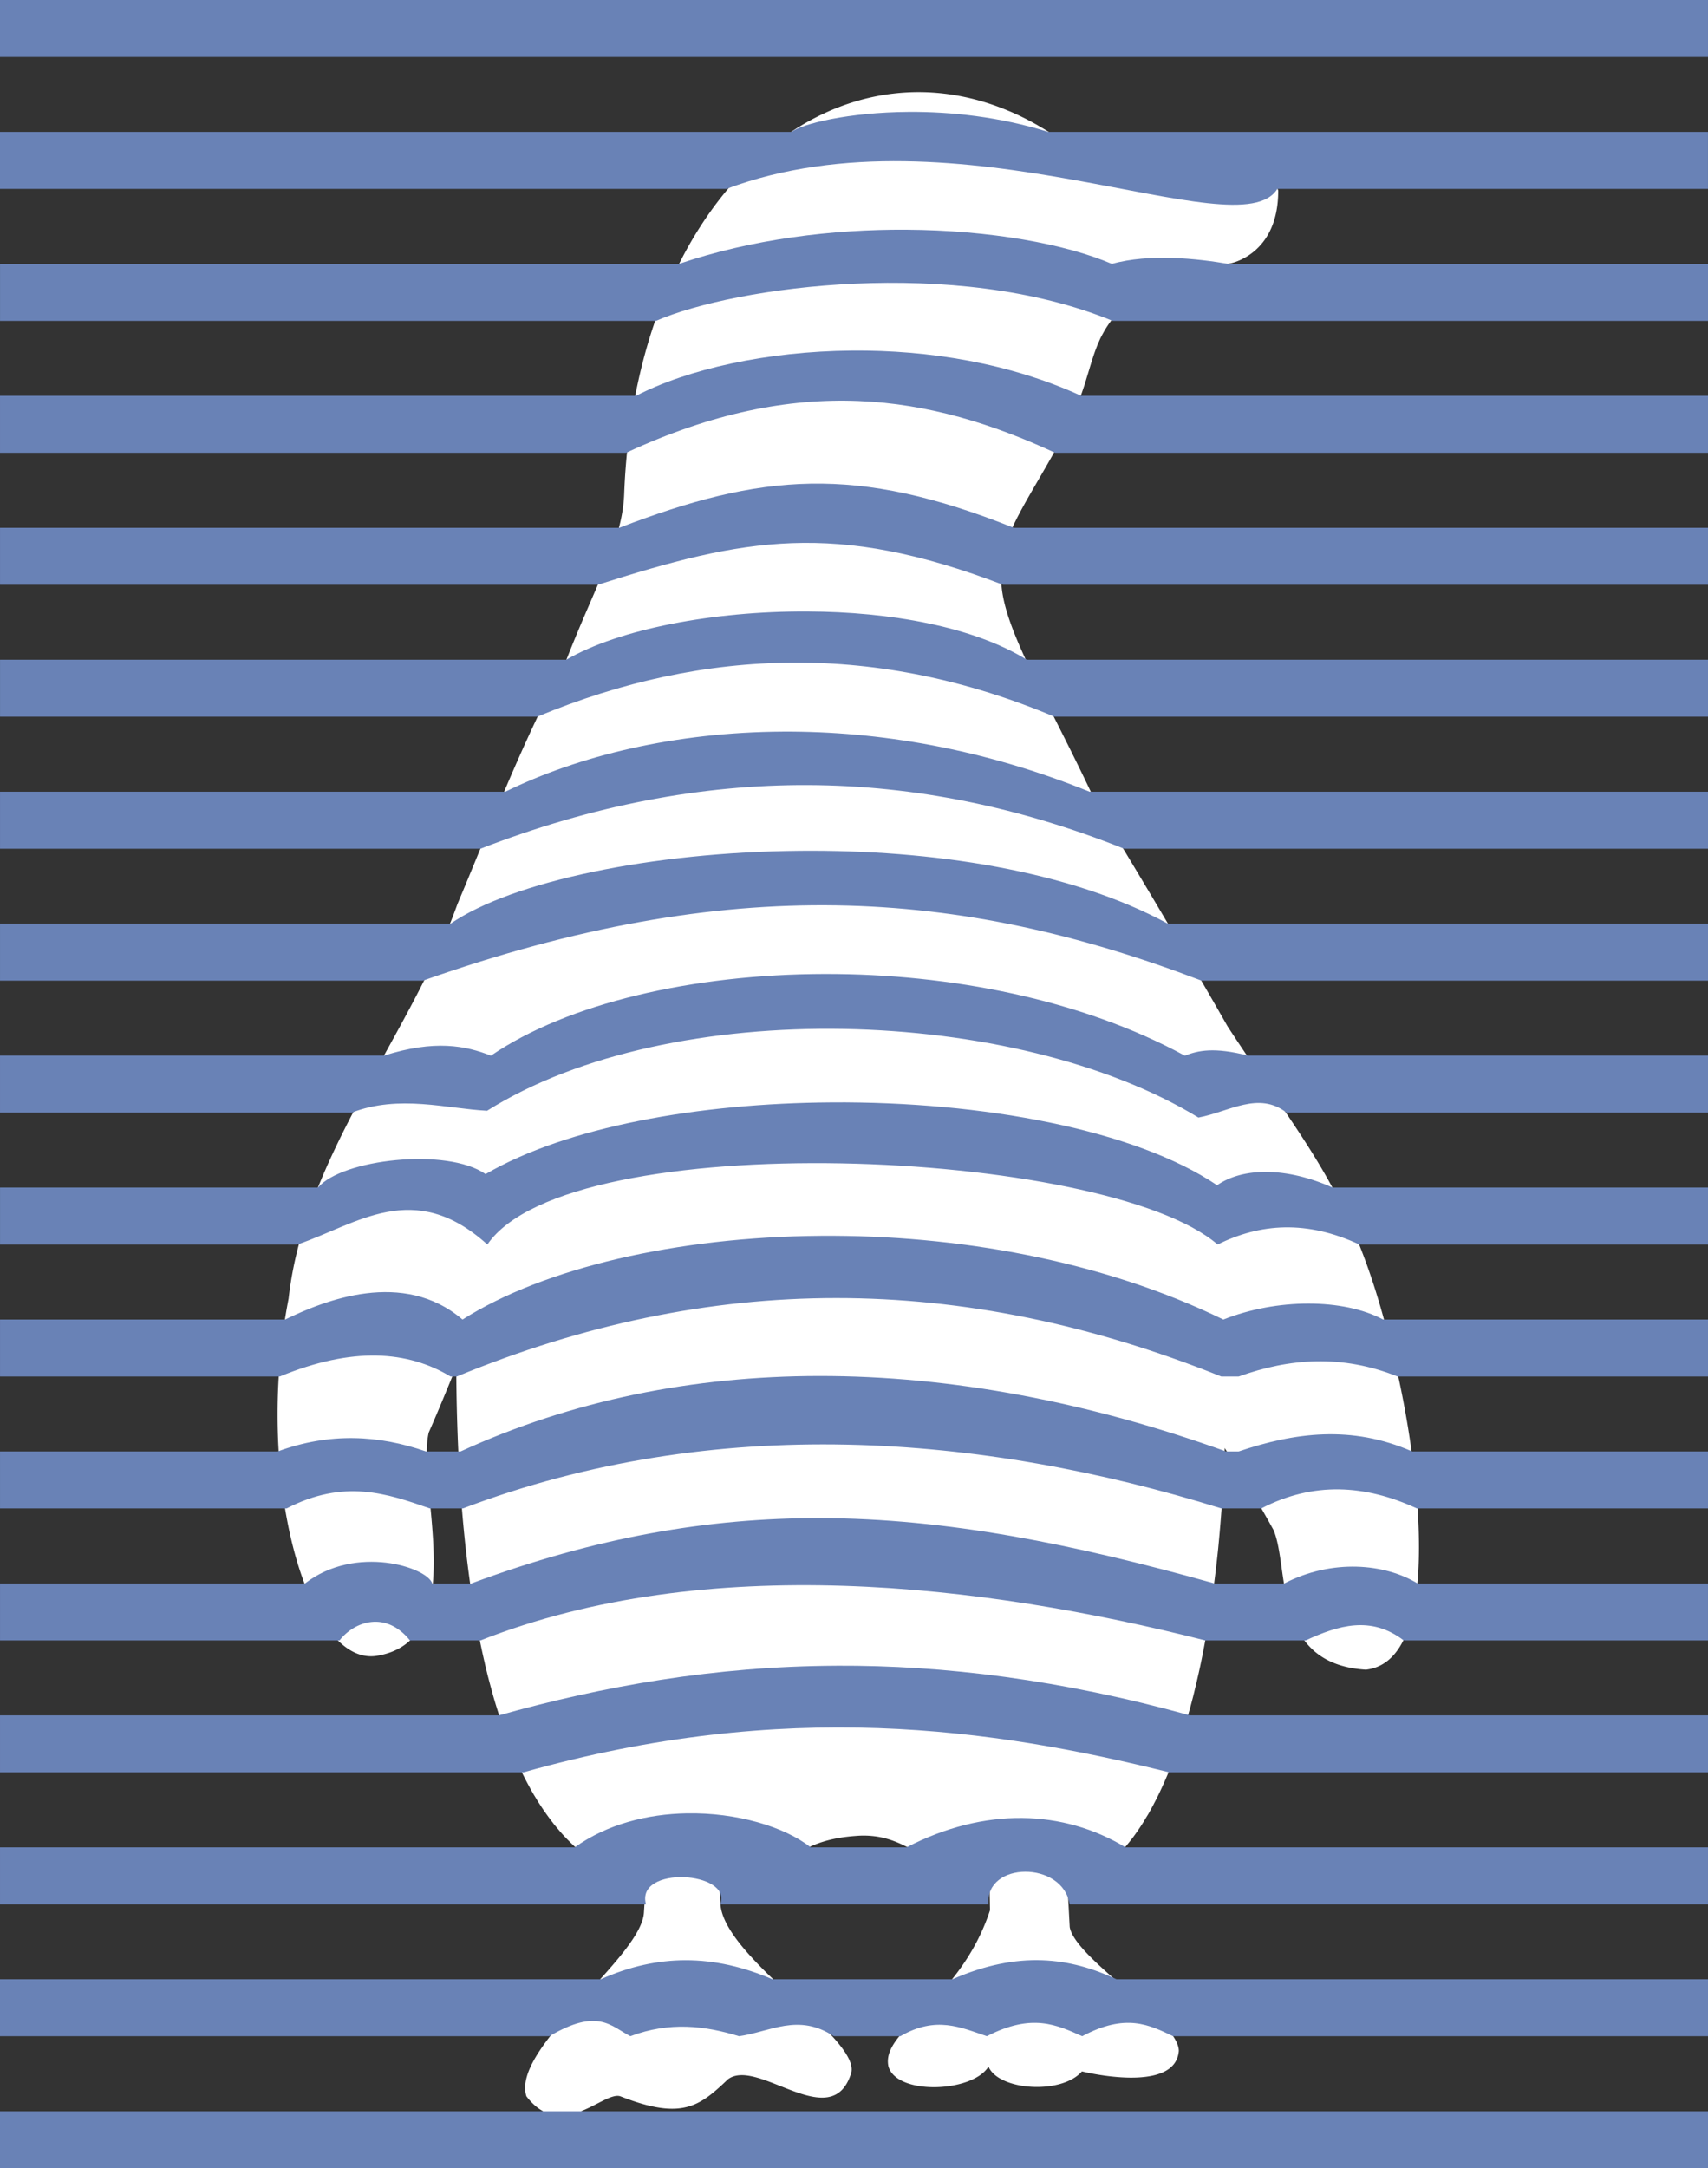
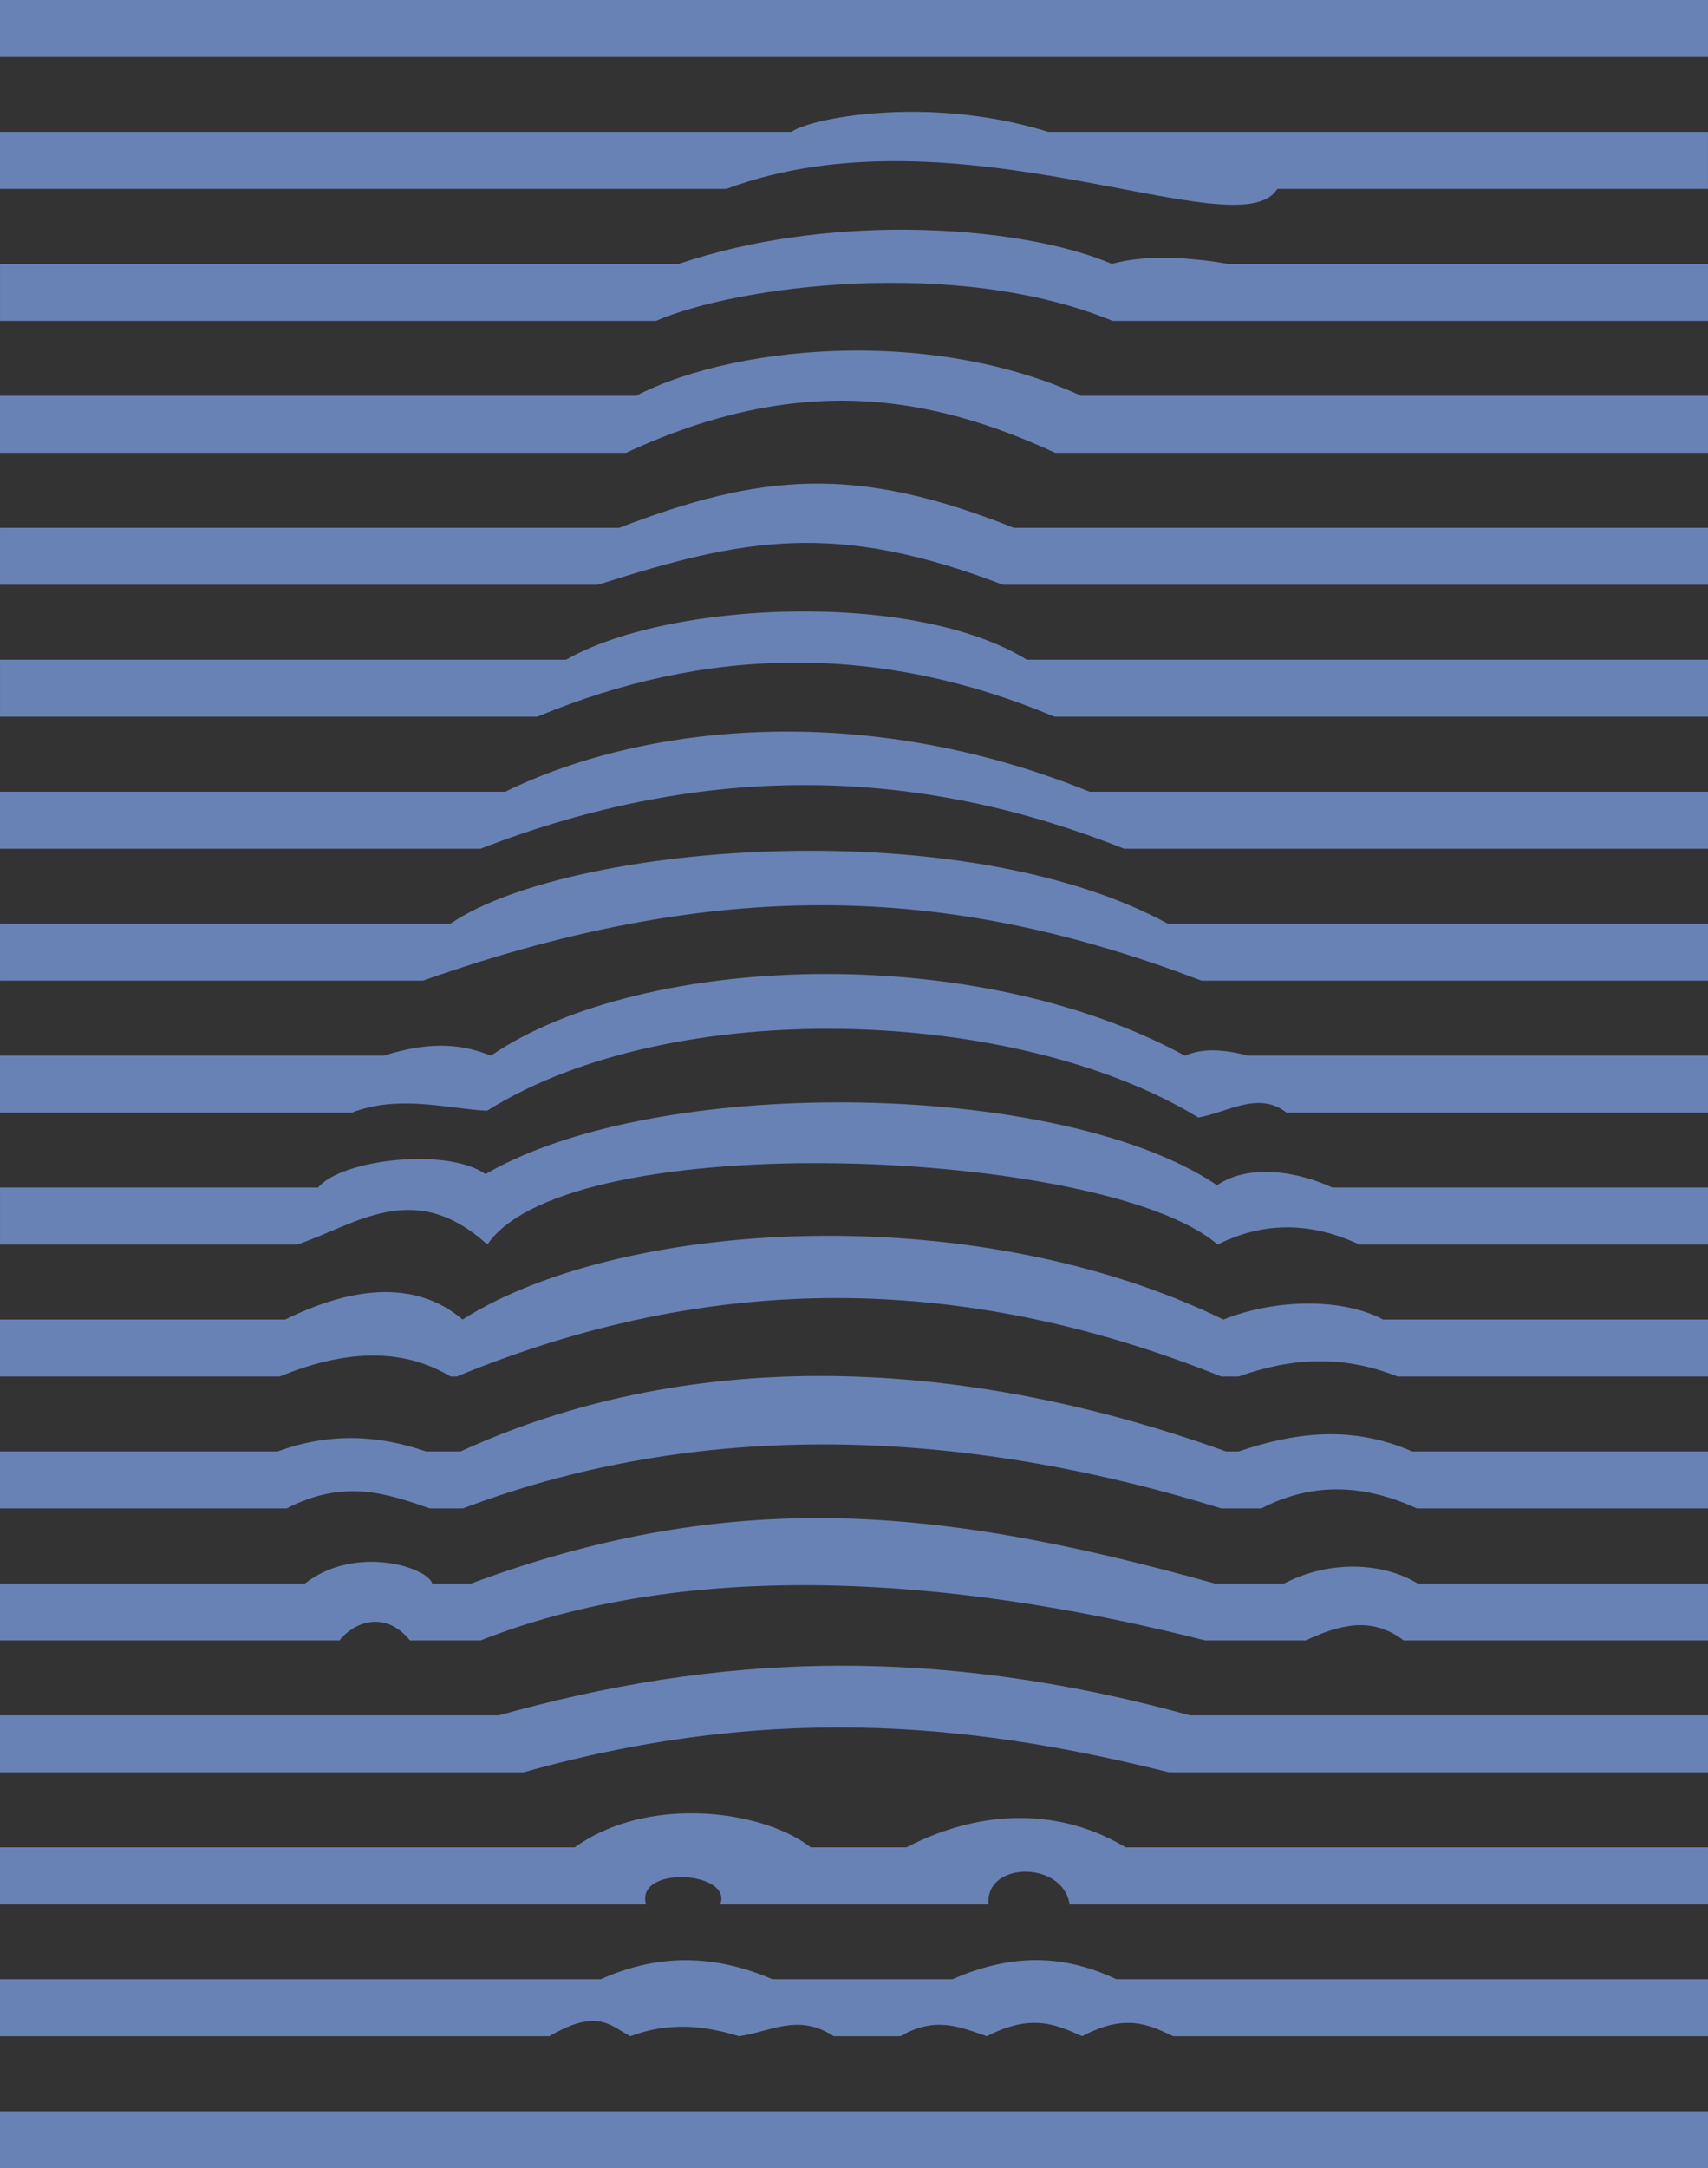
<svg xmlns="http://www.w3.org/2000/svg" viewBox="0 0 595.25 755.09">
  <rect x="0" y="0" width="595.25" height="755.09" fill="#333333" stroke="none" />
-   <path d="M321.076 32.09c-52.537-.668-100.04 53.206-103.53 139.42-.455 16.503-9.342 30.611-20.302 58.616-15.257 27.996-27.204 59.655-37.836 84.745-16.503 46.287-53.198 87.015-58.829 137.37-12.199 62.407 6.458 128.07 30.652 124.42 33.271-5.305 13.8-58.893 18.173-77.747 3.336-7.554 6.48-15.263 9.605-22.936.17 40.644 3.43 75.401 9.952 103.29v.053c.056.242.102.478.16.719.02.09.057.175.079.266.281 1.18.558 2.356.851 3.512.05.195.11.391.16.585.327 1.276.67 2.533 1.011 3.779.346 1.262.676 2.495 1.038 3.725.068.23.144.462.213.691.01.035.016.072.026.107a199.493 199.493 0 002.528 7.85c.002.006-.002.018 0 .026a169.859 169.859 0 001.65 4.55 146.462 146.462 0 004.044 9.658c.078.168.162.339.24.506a120.19 120.19 0 003.14 6.253c.212.392.423.784.638 1.17.362.65.721 1.31 1.09 1.943.286.489.589.958.879 1.436.27.445.524.895.798 1.33.243.388.499.765.745 1.145.473.73.952 1.452 1.437 2.155.05.074.109.14.16.213a81.385 81.385 0 002.74 3.725c.137.175.262.36.4.532.486.613.992 1.194 1.49 1.783.248.294.493.59.744.878.24.275.476.555.719.825.543.603 1.094 1.18 1.65 1.756.191.199.391.39.585.585.458.463.917.913 1.383 1.357.27.256.527.522.798.772.447.41.903.804 1.357 1.197a59.698 59.698 0 003.38 2.714 56.227 56.227 0 002.5 1.756c.118.078.229.163.347.24.693.45 1.393.888 2.102 1.304.068.04.144.066.213.106.656.38 1.326.74 1.995 1.09.363.19.725.379 1.091.56.434.214.864.437 1.304.638.115.053.23.108.346.16.651.293 1.305.56 1.969.825a51.23 51.23 0 004.975 1.703c.152.043.3.09.453.133.333.091.675.154 1.01.24.544.137 1.073.304 1.624.425l-.612 9.818c-.885 15.704-46.333 47.071-40.95 63.991 12.384 16.123 27.085-2.172 32.835.027 21.407 8.41 27.539 3.43 37.437-5.987 10.437-7.642 36.054 19.382 42.865-1.996 3.715-11.935-43.907-39.932-45.5-58.776l-.345-6.758a67.492 67.492 0 005.295-.931 53.831 53.831 0 004.39-1.144c2.02-.622 3.8-1.31 5.428-2.05 4.884-2.217 8.328-4.85 12.32-7.183a41.87 41.87 0 015.827-2.874c3.782-1.5 8.413-2.637 14.846-3.06a30.839 30.839 0 016.333.213c4.588.643 8.496 2.324 12.293 4.417 2.169 1.196 4.29 2.526 6.492 3.885 1.1.68 2.23 1.37 3.38 2.049.573.339 1.137.677 1.729 1.01 2.956 1.667 6.164 3.237 9.791 4.497a49.733 49.733 0 005.987 1.65l.16 8.222c-10.614 32.245-38.218 41.667-35.388 54.439 3.007 10.105 29.372 9.003 34.856 0 3.544 8.38 25.492 9.842 32.568 1.676 0 0 32.527 8.154 33.765-7.13.016-10.674-36.076-32.035-38.022-43.132l-.772-14.475c.433-.107.876-.22 1.304-.346a32.024 32.024 0 004.603-1.756c.053-.025.106-.054.16-.08a35.05 35.05 0 003.006-1.623c.385-.232.764-.47 1.144-.718.017-.01.037-.016.053-.027.357-.234.712-.47 1.065-.718.107-.076.212-.162.319-.24.266-.191.535-.385.798-.585.344-.26.698-.524 1.038-.798.024-.02.055-.034.08-.053 1.183-.96 2.327-2.02 3.459-3.14a54.43 54.43 0 001.809-1.863c.532-.58 1.05-1.194 1.57-1.809.14-.166.286-.337.425-.505.064-.078.123-.162.187-.24a66.226 66.226 0 001.756-2.208c.283-.378.571-.782.851-1.171a80.685 80.685 0 002.874-4.284c.064-.103.122-.216.186-.32.259-.416.517-.85.772-1.276.235-.393.486-.77.718-1.171.036-.061.071-.125.106-.186.443-.77.873-1.57 1.304-2.368l.4-.745c.054-.104.104-.216.159-.32.382-.726.771-1.46 1.144-2.208.807-1.62 1.577-3.281 2.342-5.002.383-.864.77-1.746 1.144-2.634l.133-.32c.46-1.101.913-2.214 1.357-3.352a173.059 173.059 0 002.208-6.04c.192-.554.397-1.116.586-1.677.179-.532.356-1.084.532-1.623.261-.8.543-1.608.798-2.42.099-.316.195-.641.293-.959.045-.149.087-.303.133-.452.654-2.141 1.28-4.316 1.889-6.546.041-.15.092-.3.133-.452.28-1.035.554-2.086.825-3.14.006-.026.02-.053.026-.08.307-1.193.585-2.402.878-3.618.16-.664.323-1.325.48-1.996.132-.57.268-1.155.398-1.73.213-.936.434-1.898.639-2.846l.213-.985c.546-2.562 1.049-5.153 1.543-7.796.494-2.642.967-5.32 1.41-8.035.125-.768.252-1.542.373-2.315.092-.59.176-1.19.266-1.783.16-1.058.326-2.125.479-3.193l.133-.958c.19-1.356.38-2.726.559-4.097.004-.035-.004-.072 0-.107.182-1.406.362-2.836.532-4.257.34-2.836.669-5.705.958-8.594.084-.845.159-1.705.239-2.554a500.026 500.026 0 001.676-24.053c.003-.08-.003-.16 0-.24.117-2.57.24-5.153.32-7.743 10.278 16.098 16.08 26.87 17.029 28.576 5.613 13.173-.694 46.635 32.169 48.612 29.696-3.33 16.888-83.716 7.822-116.27-12.954-50.918-29.438-67.062-56.009-107.76 0 0-20.126-35.473-45.047-76.124-17.738-38.3-34.022-63.273-33.845-80.009-.434-3.549.096-7.227 1.304-11.069.009.002.018-.002.027 0 2.932-9.32 9.829-19.696 16.656-31.902.348-.622.717-1.256 1.064-1.889 1.023-1.863 2.064-3.768 3.06-5.72 3.35-6.57 5.339-11.88 6.838-16.47.034-.102.073-.191.106-.293.268-.826.479-1.586.719-2.368.225-.73.43-1.379.638-2.075.296-.985.57-1.893.852-2.82.061-.202.125-.388.186-.586.173-.563.355-1.13.532-1.676.263-.811.54-1.61.825-2.395.163-.448.332-.889.506-1.33.098-.249.19-.499.292-.746.071-.17.167-.335.24-.505.192-.448.374-.911.585-1.357.02-.043.033-.09.053-.133.199-.415.421-.835.639-1.25.085-.163.177-.317.266-.48.267-.49.526-.97.825-1.463.054-.09.104-.176.16-.266 1.027-1.663 2.263-3.362 3.778-5.135 7.39-12.087 39.486-17.614 39.486-17.614s16.988-2.82 16.896-25.437C438.19 44.093 410 51.699 410 51.699c-6.244 3.75-26.041 8.138-31.77 3.565a116.48 116.48 0 00-9.764-7.37c-.047-.032-.086-.075-.133-.107a104.308 104.308 0 00-6.519-4.044c-.056-.032-.104-.075-.16-.107a98.138 98.138 0 00-3.166-1.73c-.063-.032-.123-.073-.186-.106a93.34 93.34 0 00-6.546-3.086c-.07-.03-.142-.05-.212-.08-10.156-4.283-20.405-6.417-30.466-6.545zm-125.59 202.62c-.45 1.191-.902 2.432-1.357 3.672.456-1.242.906-2.48 1.357-3.672zm219.01 137.11c.28 1.191.551 2.386.825 3.592a449.106 449.106 0 00-.825-3.592zm10.882 71.494zm1.038 16.497c.088 1.846.169 3.685.24 5.534.064 1.714.109 3.42.159 5.136-.05-1.714-.095-3.423-.16-5.136-.07-1.845-.151-3.692-.24-5.534zm-267.38 4.763c-.02 2.088-.022 4.167-.027 6.226.004-2.066.006-4.13.027-6.226z" fill-rule="evenodd" fill="#fff" />
  <path d="M-.001 0v19.844h595.25V0zm316.81 38.969c-21.231.123-37.289 4.18-40.938 6.969H-.009v19.844h253.16c80.547-30.12 178.59 21.816 192 0h150.09V45.938h-229.94c-17.042-5.31-33.973-7.053-48.5-6.969zM315.849 80c-25.768-.16-53.821 3.264-79.25 11.906H.009v19.844h228.59c27.754-12.049 104.38-22.528 159.16 0h207.5V91.906h-167.19c-10.68-1.841-27.554-3.677-40.562 0-16.19-6.947-42.46-11.726-71.66-11.906zm-18.844 42.094c-29.972.242-57.565 6.554-75.344 15.75H.001v19.844h218.19c60.167-27.928 105.81-20.186 149.53 0h227.53v-19.844h-218.44c-25.066-11.454-53.367-15.964-79.812-15.75zm-14.5 46.344c-21.324.37-41.968 5.87-66.719 15.375H.006v19.844h208.31c50.805-16.183 82.478-22.49 141.25 0h245.69v-19.844h-241.94c-27.478-10.982-49.488-15.744-70.812-15.375zm-1.156 44.5c-32.77-.147-65.64 6.138-84 16.812H.009v19.844h187.22c58.82-24.463 118.85-25.759 180.25 0h227.78V229.75h-237.41c-18.74-11.544-47.585-16.683-76.5-16.812zm-8.41 41.85c-37.711.184-71.3 8.42-96.844 20.938H.005v19.844h167.44c78.04-30.204 151.77-28.886 224.31 0h203.5v-19.844h-215.5c-37.05-15-73.55-21.1-106.82-20.94zm5.875 41.5c-51.817.465-100.41 10.722-121.78 25.375H.004v19.844h147.41c106.84-37.64 186.68-32.248 271.31 0h176.53v-19.844h-188.28c-34.215-18.573-82.436-25.785-128.16-25.375zm8.781 42.906c-46.242.063-89.877 10.255-116.5 28.438-8.85-3.466-19.543-5.634-37.312 0H.003v19.844h122.59c16.503-6.383 33.298-1.336 47.156-.656 64.402-40.403 184.42-36.345 247.91 2.375 10.675-2.001 20.933-9.285 30.719-1.719h146.88v-19.844h-160.22c-11.949-3.05-17.454-1.802-22.125 0-36.118-19.616-81.873-28.496-125.31-28.438zm2.219 44.719c-46.358.297-92.297 8.489-120.59 24.969-13.497-9.417-50.285-5.124-58.375 4.688H.009v19.844h103.62c20.808-7.098 40.635-23.144 66.219 0 28.53-41.74 215.59-33.642 254.5 0 14.829-7.37 31.037-8.56 49.406 0h121.5V413.57h-130.84c-16.145-7.207-31.264-7.047-40.25-.813-28.72-19.38-81.82-29.19-134.36-28.85zm-3.781 46.469c-50.225.384-96.53 11.191-124.84 29.156-20.72-17.688-48.117-6.667-61.844 0H.005v19.844h97.469c25.524-10.508 44.66-8.959 59.562 0h2.125c88.306-36.392 175.51-36.473 266.5 0h6c17.687-6.354 35.983-7.79 55.438 0h108.16v-19.844h-113.22c-13.91-7.444-37.126-7.38-55.688 0-42.462-20.678-93.131-29.517-140.31-29.156zm-.72 48.812c-43.587.069-85.764 8.378-124.81 26.281h-12.03c-16.431-5.699-33.518-6.689-51.72 0H.004v19.844H99.88c20.104-10.376 35.022-5.19 49.938 0h11.5c87.937-33.307 180.76-25.946 264.34 0h13.906c18.07-9.365 36.149-8.342 54.219 0h101.47v-19.844h-103.09c-21.204-9.288-41.056-6.56-60.5 0h-4.375c-47.57-17.09-95.58-26.36-141.98-26.28zm.5 49.5c-38.95-.09-78.121 6.635-121.56 22.75H150.63c-1.676-5.591-26.585-13.719-44.344 0H.005v19.844h118.31c5.265-6.702 16.156-10.448 24.562 0h24.562c78.606-30.917 174.57-19.807 252.62 0h34.969c11.394-5.277 22.794-8.715 34.188 0h106.03v-19.844h-101.22c-11.312-6.91-29.744-8.655-46.47 0h-24.28c-49.46-13.793-93.324-22.647-137.47-22.75zm5.688 51.406c-42.529.198-81.086 7.052-117.66 17.281H.001v19.844h182.41c91.277-25.734 163.59-15.313 225.09 0h187.75v-19.844h-180.53c-45.07-12.46-85.69-17.46-123.22-17.29zm-52.22 51.4c-13.592.254-27.656 3.729-39 11.844H.001v19.844h225.12c-3.735-13.653 30.287-11.544 25.906 0h93.47c-1.212-15.015 25.923-15.239 28.28 0h222.47v-19.844h-202.97c-21.647-13.069-48.95-14.178-76.375 0h-33.375c-9.083-7.185-25.775-12.171-43.25-11.844zm-.53 51.156c-9.354.035-19.11 2.029-29.376 6.625H-.005v19.844h191.47c16.886-9.982 21.447-3.505 28.22 0 13.653-5.143 25.982-3.664 37.874 0 10.751-1.485 20.638-8.18 33 0h23.22c12.457-7.22 21.114-3.031 30.155 0 15.725-8.139 24.397-3.943 33.22 0 15.208-8.13 23.383-3.954 31.687 0h186.41v-19.844h-206.16c-16.037-7.529-34.063-10.11-57.156 0h-62.75c-9.756-4.18-19.837-6.664-30.438-6.625zM0 735.25v19.844h595.25V735.25z" color="#000" fill="#6982b6" />
</svg>